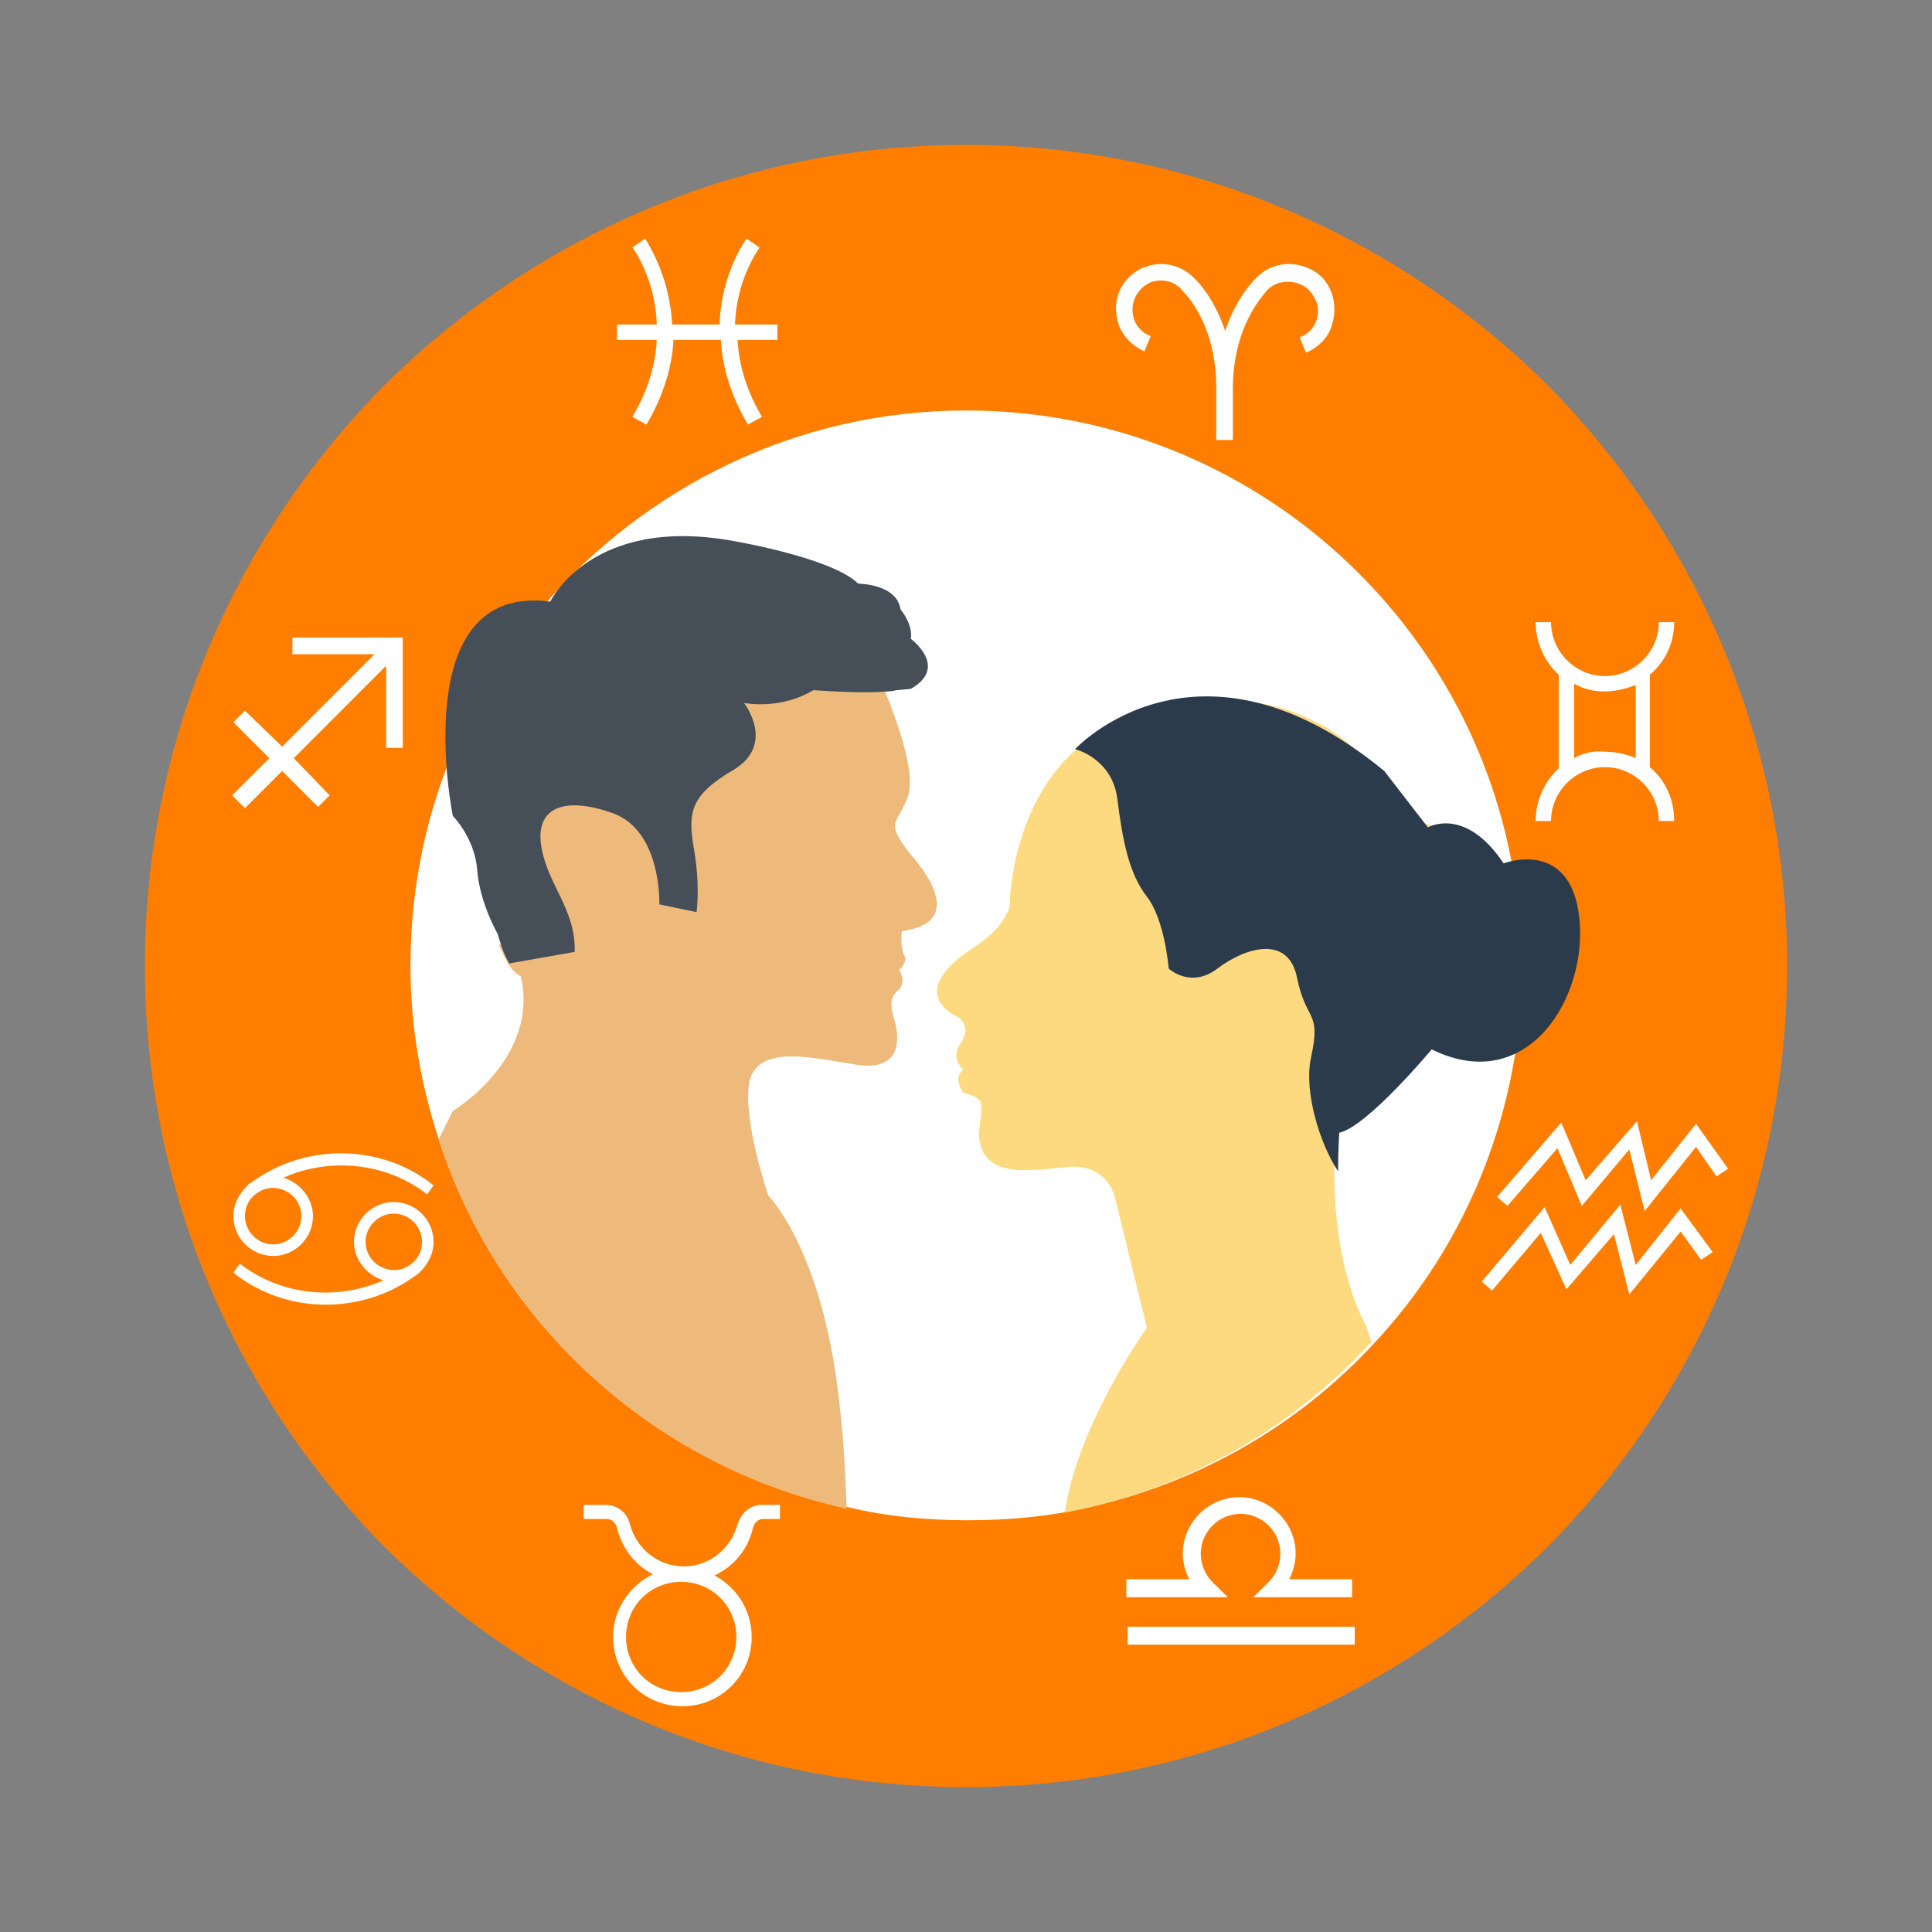
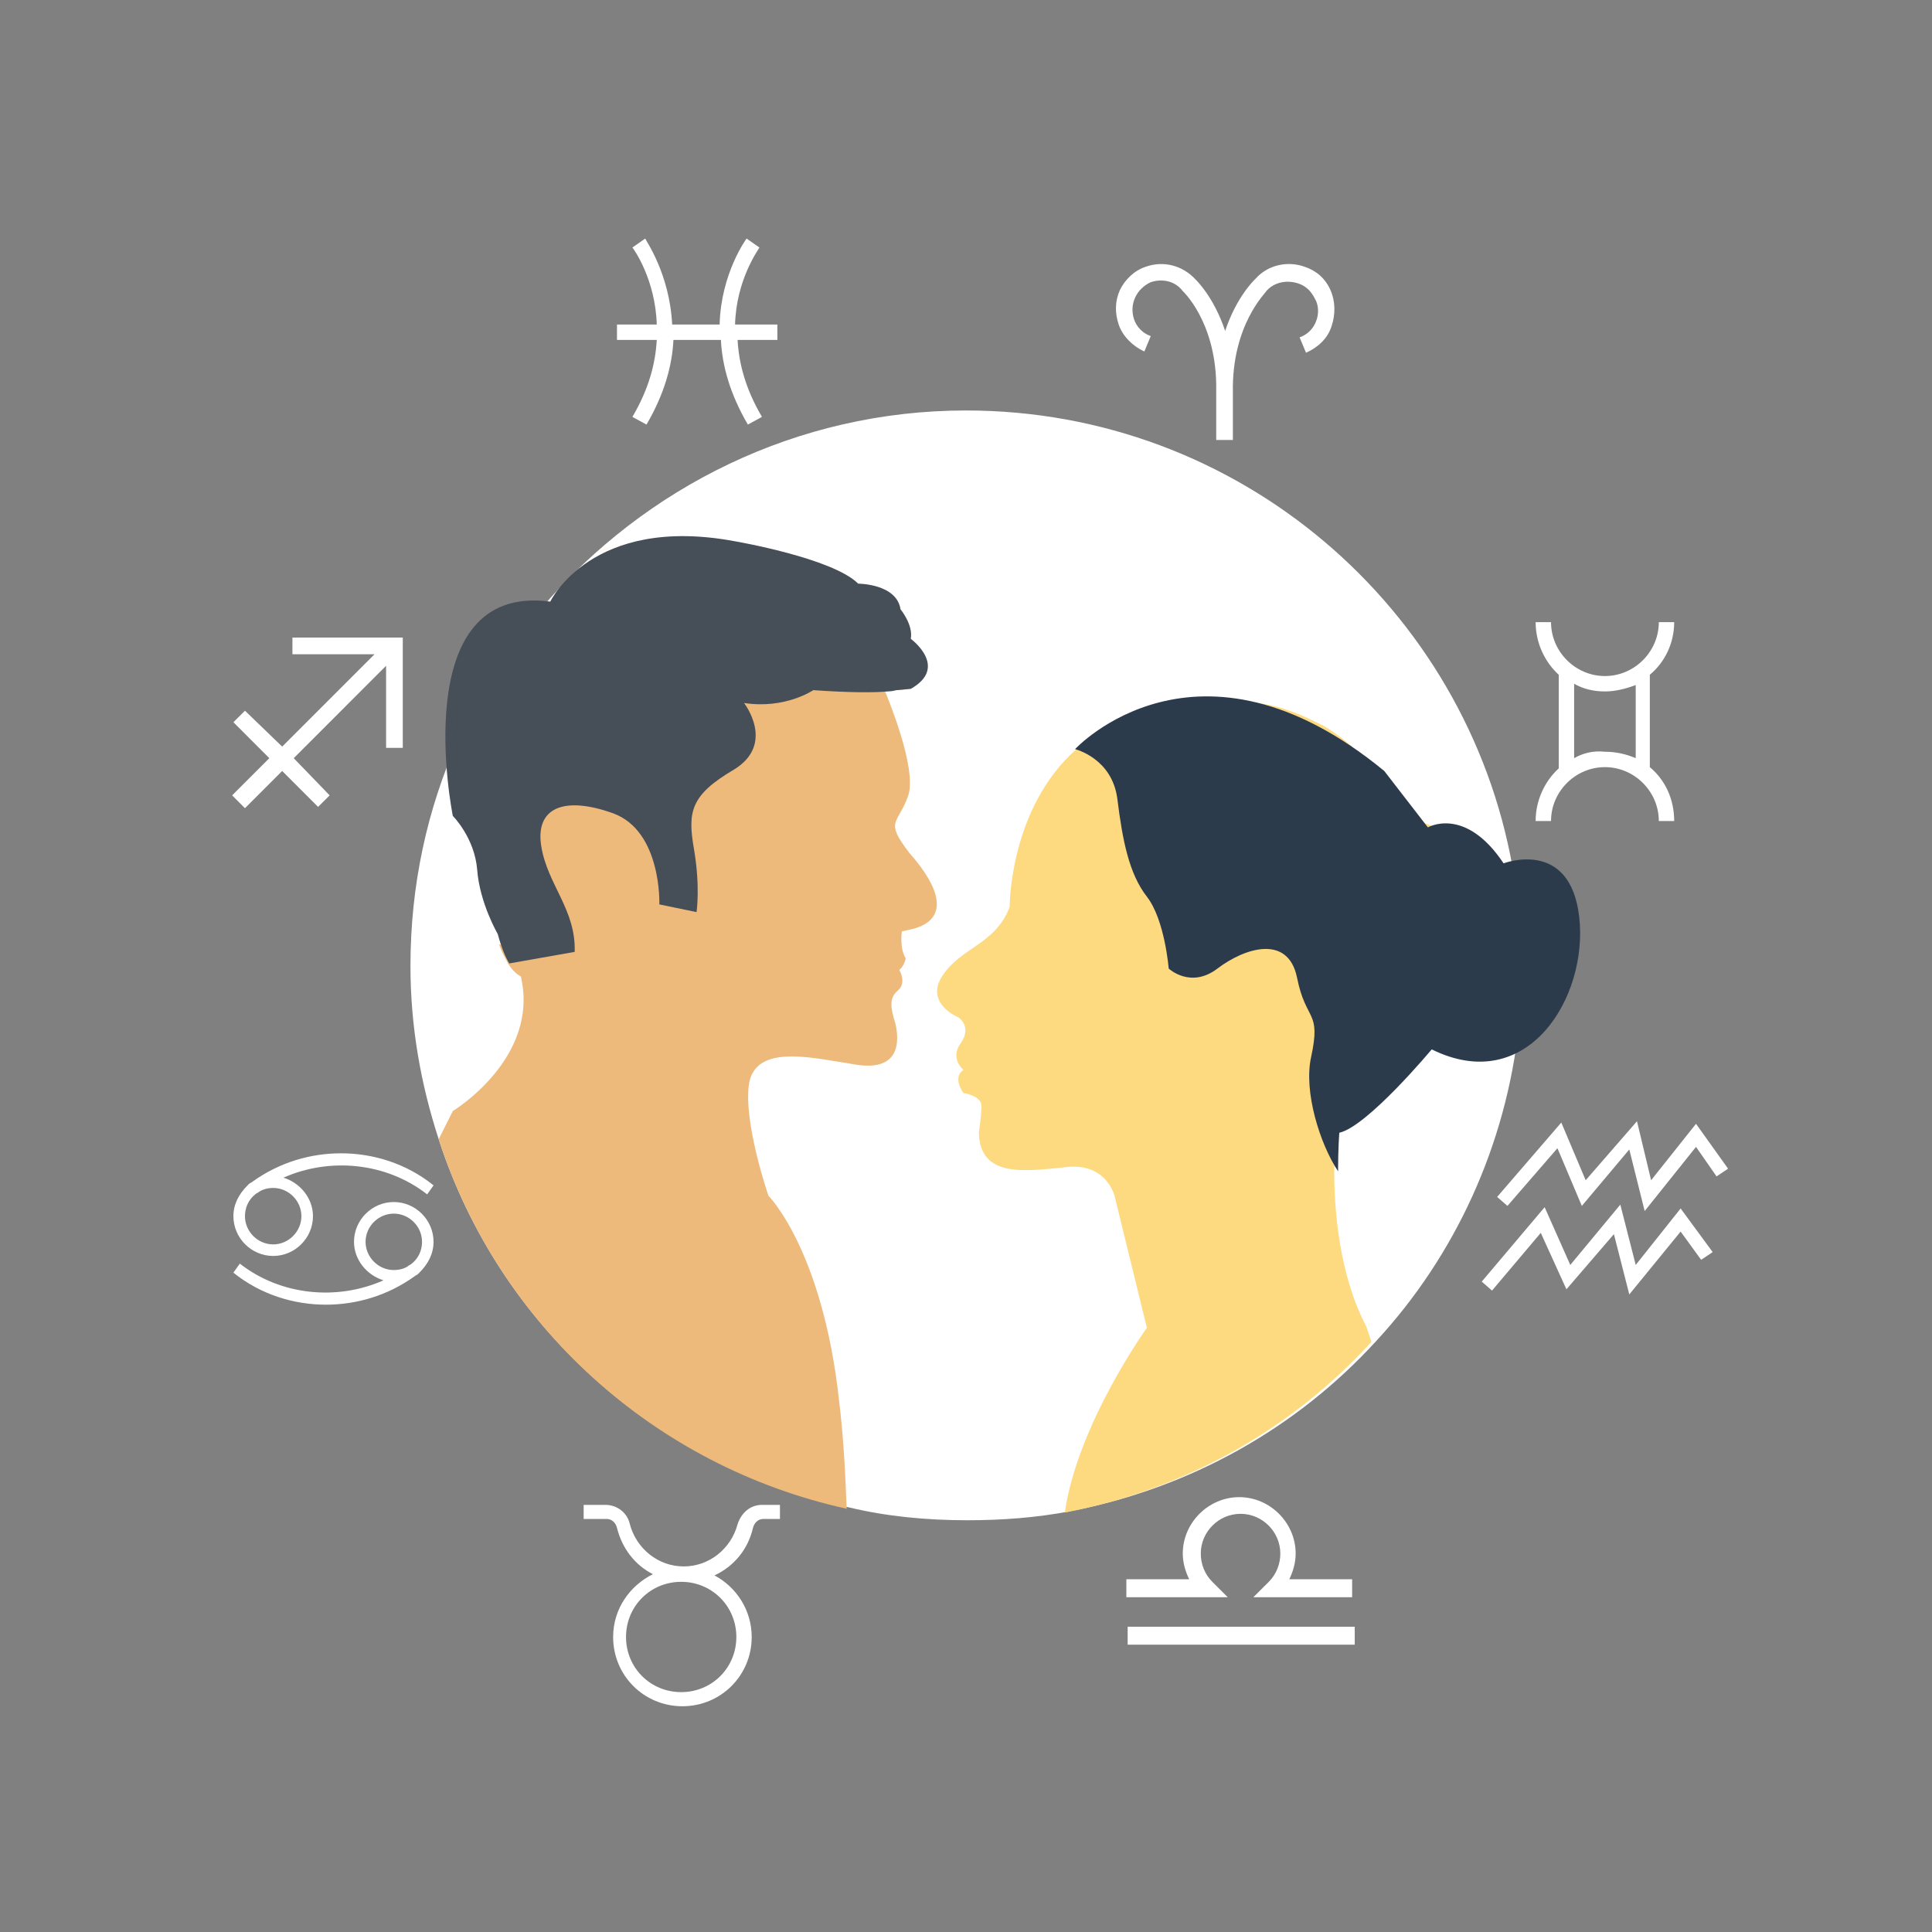
<svg xmlns="http://www.w3.org/2000/svg" version="1.1" id="Calque_1" x="0px" y="0px" width="100px" height="100px" viewBox="0 0 100 100" enable-background="new 0 0 100 100" xml:space="preserve">
  <rect x="0" y="0" width="100" height="100" fill="#808080" stroke="none" />
  <g>
    <g>
-       <path fill="#FF7E00" d="M80.082,19.917C72.379,12.281,61.753,7.5,49.999,7.5c-11.753,0-22.378,4.781-30.081,12.417    C12.28,27.621,7.5,38.246,7.5,50c0,11.753,4.78,22.378,12.418,30.082C27.621,87.719,38.246,92.5,49.999,92.5    c11.754,0,22.38-4.781,30.083-12.418C87.719,72.378,92.5,61.753,92.5,50C92.5,38.246,87.719,27.621,80.082,19.917z" />
-     </g>
+       </g>
    <g>
      <path fill="#FFFFFF" d="M78.753,50c0,1.063-0.065,2.059-0.131,3.055c-0.665,6.241-3.32,11.953-7.372,16.337    c-4.117,4.515-9.629,7.635-15.871,8.831c-1.727,0.332-3.521,0.465-5.313,0.465c-2.125,0-4.184-0.2-6.11-0.663    c-10.093-2.127-18.128-9.431-21.25-19.061l0,0c-0.93-2.854-1.461-5.843-1.461-8.964c0-4.183,0.863-8.102,2.457-11.688    c1.128-2.523,2.59-4.847,4.383-6.906c5.313-6.176,13.148-10.16,21.914-10.16c14.145,0,25.899,10.227,28.291,23.642    C78.554,46.613,78.753,48.274,78.753,50z" />
    </g>
    <g>
      <path fill="#FFFFFF" d="M85.395,39.707v-4.782c0.797-0.664,1.261-1.66,1.261-2.722h-0.796c0,1.527-1.262,2.789-2.789,2.789    c-1.528,0-2.79-1.262-2.79-2.789h-0.797c0,1.063,0.466,2.058,1.196,2.722v4.848c-0.73,0.663-1.196,1.66-1.196,2.723h0.797    c0-1.528,1.262-2.789,2.79-2.789c1.527,0,2.789,1.261,2.789,2.789h0.796C86.656,41.367,86.192,40.372,85.395,39.707z     M81.477,39.243v-3.852c0.464,0.266,0.996,0.398,1.593,0.398c0.532,0,1.063-0.132,1.594-0.331v3.785    c-0.465-0.199-0.996-0.333-1.594-0.333C82.473,38.844,81.941,38.977,81.477,39.243z" />
    </g>
    <g>
      <polygon fill="#FFFFFF" points="19.984,38.71 20.848,38.71 20.848,33 15.136,33 15.136,33.863 19.386,33.863 14.605,38.644     12.679,36.786 12.081,37.382 13.941,39.243 12.016,41.168 12.679,41.832 14.605,39.906 16.464,41.765 17.062,41.168     15.203,39.243 19.984,34.461   " />
    </g>
    <g>
      <path fill="#FFFFFF" d="M68.86,15.004c-0.266-0.597-0.73-0.996-1.329-1.195c-0.93-0.333-1.926-0.067-2.524,0.598    c-0.066,0.065-0.996,0.93-1.593,2.722c-0.598-1.792-1.527-2.657-1.527-2.657c-0.666-0.73-1.66-0.996-2.59-0.663    c-0.598,0.199-1.063,0.663-1.328,1.195c-0.266,0.597-0.266,1.195-0.066,1.793c0.199,0.598,0.73,1.128,1.329,1.394l0.331-0.796    c-0.399-0.133-0.73-0.466-0.863-0.863c-0.266-0.797,0.133-1.594,0.863-1.926c0.598-0.198,1.262-0.066,1.66,0.464    c0,0,1.661,1.528,1.728,4.783c0,0.264,0,0.463,0,0.796v2.124h0.863v-2.058c0-0.132,0-0.265,0-0.399l0,0    c-0.066-3.519,1.727-5.178,1.727-5.246c0.397-0.464,1.063-0.598,1.66-0.398c0.398,0.133,0.664,0.398,0.863,0.797    c0.199,0.332,0.199,0.797,0.067,1.129c-0.134,0.399-0.465,0.73-0.864,0.863l0.333,0.797c0.597-0.266,1.129-0.73,1.328-1.395    C69.125,16.266,69.125,15.601,68.86,15.004z" />
    </g>
    <g>
      <path fill="#FFFFFF" d="M40.104,16.797h-2.058c0.066-2.325,1.195-3.852,1.262-3.985l-0.665-0.465c0,0-1.328,1.792-1.395,4.45    h-2.457c-0.133-2.657-1.394-4.384-1.394-4.45l-0.664,0.465c0.066,0.067,1.195,1.66,1.261,3.985h-2.059v0.797h2.059    c-0.066,1.195-0.398,2.522-1.261,3.984l0.73,0.398c0.93-1.594,1.328-3.054,1.394-4.382h2.457c0.066,1.328,0.465,2.789,1.395,4.382    l0.73-0.398c-0.863-1.462-1.195-2.789-1.262-3.984h2.059v-0.797H40.104z" />
    </g>
    <g>
      <g>
        <g>
          <path fill="#FFFFFF" d="M70.121,82.671h-5.246l0.797-0.796c0.397-0.397,0.597-0.93,0.597-1.462c0-1.128-0.93-2.058-2.059-2.058      c-1.128,0-2.058,0.93-2.058,2.058c0,0.532,0.199,1.064,0.597,1.462l0.797,0.796h-5.246v-0.929h3.253      c-0.198-0.398-0.333-0.863-0.333-1.329c0-1.593,1.329-2.921,2.922-2.921s2.921,1.328,2.921,2.921      c0,0.466-0.132,0.931-0.331,1.329h3.254v0.929H70.121z" />
        </g>
      </g>
      <g>
        <g>
          <path fill="#FFFFFF" stroke="#464E58" stroke-width="1.5" stroke-miterlimit="10" d="M70.121,82.207" />
        </g>
      </g>
      <g>
        <g>
-           <path fill="#FFFFFF" stroke="#464E58" stroke-width="1.5" stroke-miterlimit="10" d="M58.367,82.207" />
-         </g>
+           </g>
      </g>
      <g>
        <g>
          <rect x="58.367" y="84.199" fill="#FFFFFF" width="11.754" height="0.929" />
        </g>
      </g>
    </g>
    <g>
      <g>
        <g>
          <polygon fill="#FFFFFF" points="85.128,62.683 84.332,59.496 81.875,62.418 80.613,59.431 78.024,62.418 77.492,61.953       80.812,58.102 82.074,61.089 84.73,58.035 85.461,61.089 87.785,58.168 89.445,60.491 88.848,60.89 87.785,59.362     " />
        </g>
      </g>
      <g>
        <g>
          <polygon fill="#FFFFFF" points="84.332,67 83.536,63.879 81.078,66.734 79.75,63.813 77.226,66.801 76.695,66.336 79.95,62.484       81.278,65.473 83.867,62.351 84.665,65.473 86.989,62.55 88.648,64.808 88.051,65.207 86.989,63.746     " />
        </g>
      </g>
    </g>
    <g>
      <path fill="#FFFFFF" d="M39.441,77.892c-0.598,0-1.062,0.398-1.262,0.995c-0.332,1.263-1.46,2.191-2.789,2.191    c-1.329,0-2.457-0.929-2.79-2.191c-0.132-0.597-0.664-0.995-1.262-0.995h-1.128v0.729h1.195c0.267,0,0.465,0.199,0.531,0.465    c0.266,1.063,0.93,1.926,1.859,2.392c-1.195,0.597-2.059,1.793-2.059,3.253c0,1.993,1.593,3.584,3.586,3.584    c1.992,0,3.586-1.591,3.586-3.584c0-1.395-0.797-2.591-1.926-3.188c0.997-0.465,1.727-1.327,1.992-2.457    c0.067-0.266,0.267-0.465,0.532-0.465h0.864v-0.729H39.441z M38.113,84.73c0,1.595-1.261,2.854-2.855,2.854    c-1.594,0-2.855-1.26-2.855-2.854c0-1.593,1.261-2.855,2.855-2.855C36.852,81.875,38.113,83.138,38.113,84.73z" />
    </g>
    <g>
      <g>
        <path fill="#FFFFFF" d="M22.44,64.276c0-1.128-0.929-2.059-2.058-2.059c-1.129,0-2.059,0.931-2.059,2.059     c0,0.931,0.664,1.729,1.527,1.993c-2.39,1.063-5.312,0.796-7.437-0.864l-0.333,0.467c1.395,1.128,3.122,1.658,4.782,1.658     c1.594,0,3.188-0.465,4.582-1.459c0.066-0.066,0.132-0.066,0.2-0.135l0.065-0.064l0,0C22.176,65.405,22.44,64.875,22.44,64.276z      M20.383,65.737c-0.797,0-1.461-0.663-1.461-1.461c0-0.797,0.664-1.459,1.461-1.459c0.796,0,1.461,0.662,1.461,1.459     c0,0.467-0.199,0.864-0.532,1.129c-0.066,0.067-0.132,0.067-0.199,0.134C20.914,65.674,20.647,65.737,20.383,65.737z" />
      </g>
      <g>
        <path fill="#FFFFFF" d="M12.081,62.949c0,1.128,0.93,2.059,2.059,2.059c1.129,0,2.059-0.931,2.059-2.059     c0-0.93-0.665-1.728-1.528-1.993c2.391-1.061,5.313-0.796,7.438,0.864l0.332-0.465c-1.394-1.128-3.121-1.66-4.78-1.66     c-1.594,0-3.188,0.465-4.583,1.462c-0.067,0.064-0.133,0.064-0.199,0.132l-0.066,0.066l0,0     C12.347,61.82,12.081,62.351,12.081,62.949z M14.14,61.488c0.797,0,1.46,0.663,1.46,1.461c0,0.797-0.664,1.461-1.46,1.461     c-0.796,0-1.461-0.664-1.461-1.461c0-0.465,0.199-0.863,0.531-1.129c0.067-0.067,0.134-0.067,0.2-0.133     C13.609,61.555,13.874,61.488,14.14,61.488z" />
      </g>
    </g>
    <g>
      <path fill="#EDBA7C" d="M47.277,48.075l-0.597,0.132c0,0-0.134,0.863,0.199,1.394c0,0-0.066,0.399-0.333,0.598    c0,0,0.399,0.664-0.066,1.063c-0.464,0.397-0.398,0.863-0.132,1.727c0.199,0.863,0.265,2.457-1.992,2.125    c-2.191-0.332-5.18-1.129-5.579,0.93c-0.332,1.992,0.996,5.844,0.996,5.844s2.79,2.789,3.653,10.559    c0.265,2.191,0.332,4.051,0.398,5.645c-9.96-2.192-17.996-9.496-21.117-19.126l0,0l0.731-1.461c0,0,4.515-2.722,3.519-6.972    c0,0-0.332-0.132-0.664-0.664c-0.133-0.266-0.332-0.598-0.464-0.996c0.597,0.199,1.128-0.73,0.464-1.129    c-0.398-0.265-0.797-0.597-1.195-0.995c0.199-0.133,0.332-0.333,0.266-0.665c-0.332-1.062-0.399-2.523-1.063-3.519    c-0.266-0.997-0.397-1.992-0.531-2.988c-0.066-0.399-0.066-0.864-0.133-1.262c-0.066-1.594,0.066-3.253,0.863-4.582    c0.532-0.863,1.329-1.46,2.258-1.859c0.398-0.199,0.796-0.332,1.261-0.465c0.333-0.132,0.664-0.265,0.996-0.398    c0.73-0.332,1.329-0.796,2.059-1.128c1.527-0.796,3.321-1.329,5.047-1.395c1.793-0.066,3.586,0.266,5.313,0.73    c1.328,0.333,2.656,0.598,3.653,1.594c1.129,1.128,1.328,2.921,1.926,4.382c0.066,0.133,0.132,0.267,0.265,0.267    c-0.066,0.066-0.199,0.132-0.265,0.199l-0.731,0.067l0,0l-0.464,0.065l0,0c0.066,0.199,1.66,3.918,1.195,5.38    c-0.532,1.526-1.262,1.261,0.066,2.987C48.605,45.883,49.203,47.543,47.277,48.075z" />
    </g>
    <g>
      <g>
        <path fill="#FDDA7F" d="M32.004,28.152c-0.399,0.133-0.731,0.332-1.129,0.465C31.207,28.484,31.605,28.285,32.004,28.152z" />
      </g>
      <g>
        <path fill="#464E58" d="M23.438,42.231c0,0,1.129,1.128,1.261,2.789c0.132,1.727,1.062,3.32,1.062,3.32     c0.2,0.73,0.399,1.196,0.599,1.527l3.386-0.598c0.066-2.192-1.394-3.453-1.727-5.446c-0.332-1.991,1.128-2.655,3.719-1.726     c2.524,0.93,2.39,4.715,2.39,4.715l1.926,0.398c0,0,0.199-1.327-0.133-3.254c-0.332-1.925-0.199-2.788,2.059-4.117     c2.191-1.329,0.531-3.453,0.531-3.453c2.125,0.331,3.585-0.664,3.585-0.664c1.859,0.132,3.188,0.132,3.852,0.065     c0.266,0,0.398-0.065,0.464-0.065l0,0l0.73-0.067c1.992-1.128,0-2.59,0-2.59c0.133-0.73-0.531-1.527-0.531-1.527     c-0.199-1.328-2.191-1.328-2.191-1.328c-1.329-1.328-6.375-2.193-6.375-2.193c-7.438-1.394-9.563,3.123-9.563,3.123     C20.98,30.144,23.438,42.231,23.438,42.231z" />
      </g>
    </g>
    <g>
      <path fill="#FDDA7F" d="M81.41,49.403c0,0.331-0.066,0.729-0.132,1.062c-0.333,0.464-0.665,0.929-0.997,1.394    c-0.199,0.133-0.398,0.266-0.598,0.398c-0.398,0.266-0.795,0.598-1.195,0.863c-0.397,0.332-0.796,0.664-1.195,1.063h-0.067    c-0.796,0.066-1.593-0.133-2.39-0.199c-1.329-0.133-2.19,0.73-3.122,1.594c-0.995,0.93-1.992,1.925-2.854,2.988    c-0.199,0.332,0,0.597,0.265,0.663c0,0.333-0.066,0.798-0.066,1.396c0,2.058,0.265,5.38,1.661,8.036l0.265,0.795    c-4.118,4.517-9.628,7.638-15.871,8.834c0.663-4.583,4.249-9.563,4.249-9.563l-1.66-6.773c0,0-0.398-1.86-2.656-1.528    c-2.059,0.2-4.316,0.531-4.383-1.793c0,0,0.134-0.862,0.134-1.394s-0.931-0.664-0.931-0.664s-0.597-0.798,0-1.195    c0,0-0.731-0.598-0.132-1.395c0.598-0.863-0.133-1.328-0.133-1.328s-1.792-0.73-0.797-2.191c0.996-1.461,2.723-1.594,3.453-3.52    c0-0.067,0-5.113,3.455-8.168c0,0,0.198-0.2,0.53-0.532c0.066,0,0.199,0.066,0.266,0c1.262-0.331,2.125-1.459,3.387-1.793    c0.73-0.199,1.527-0.199,2.324-0.199c0.73,0,1.527,0.065,2.258,0.065c0.797,0.068,1.527,0.2,2.258,0.467    c0.598,0.199,1.129,0.463,1.793,0.795c1.128,0.664,2.124,1.594,2.854,2.723c0.731,1.063,1.395,1.993,2.59,2.39l0,0l0,0    c0.133,0.067,0.333,0.133,0.532,0.133c0.597,0.134,1.327,0.134,1.859,0.532c0.464,0.332,0.73,0.863,1.195,1.196    c0.2,0.133,0.465,0.265,0.731,0.332c0.332,0.065,0.73,0.132,1.128,0.198c0.597,0.133,1.129,0.532,1.46,0.996    C81.477,47.078,81.477,48.34,81.41,49.403z" />
    </g>
    <g>
      <path fill="#2C3B4C" d="M74.105,54.316c0,0-3.321,3.984-4.782,4.315c0,0-0.065,0.799-0.065,1.993    c-0.931-1.396-1.794-4.117-1.395-5.91c0.531-2.457-0.266-1.793-0.73-4.117c-0.465-2.258-2.723-1.527-4.117-0.465    c-1.396,1.063-2.524,0-2.524,0s-0.199-2.524-1.129-3.719c-0.929-1.195-1.261-2.922-1.527-5.047    c-0.264-2.125-2.191-2.59-2.191-2.59s6.309-6.84,16.004,1.129l2.258,2.921c0,0,1.926-1.128,3.918,1.861    c0,0,3.454-1.329,3.917,2.789C82.208,51.594,79.086,56.773,74.105,54.316z" />
    </g>
  </g>
</svg>